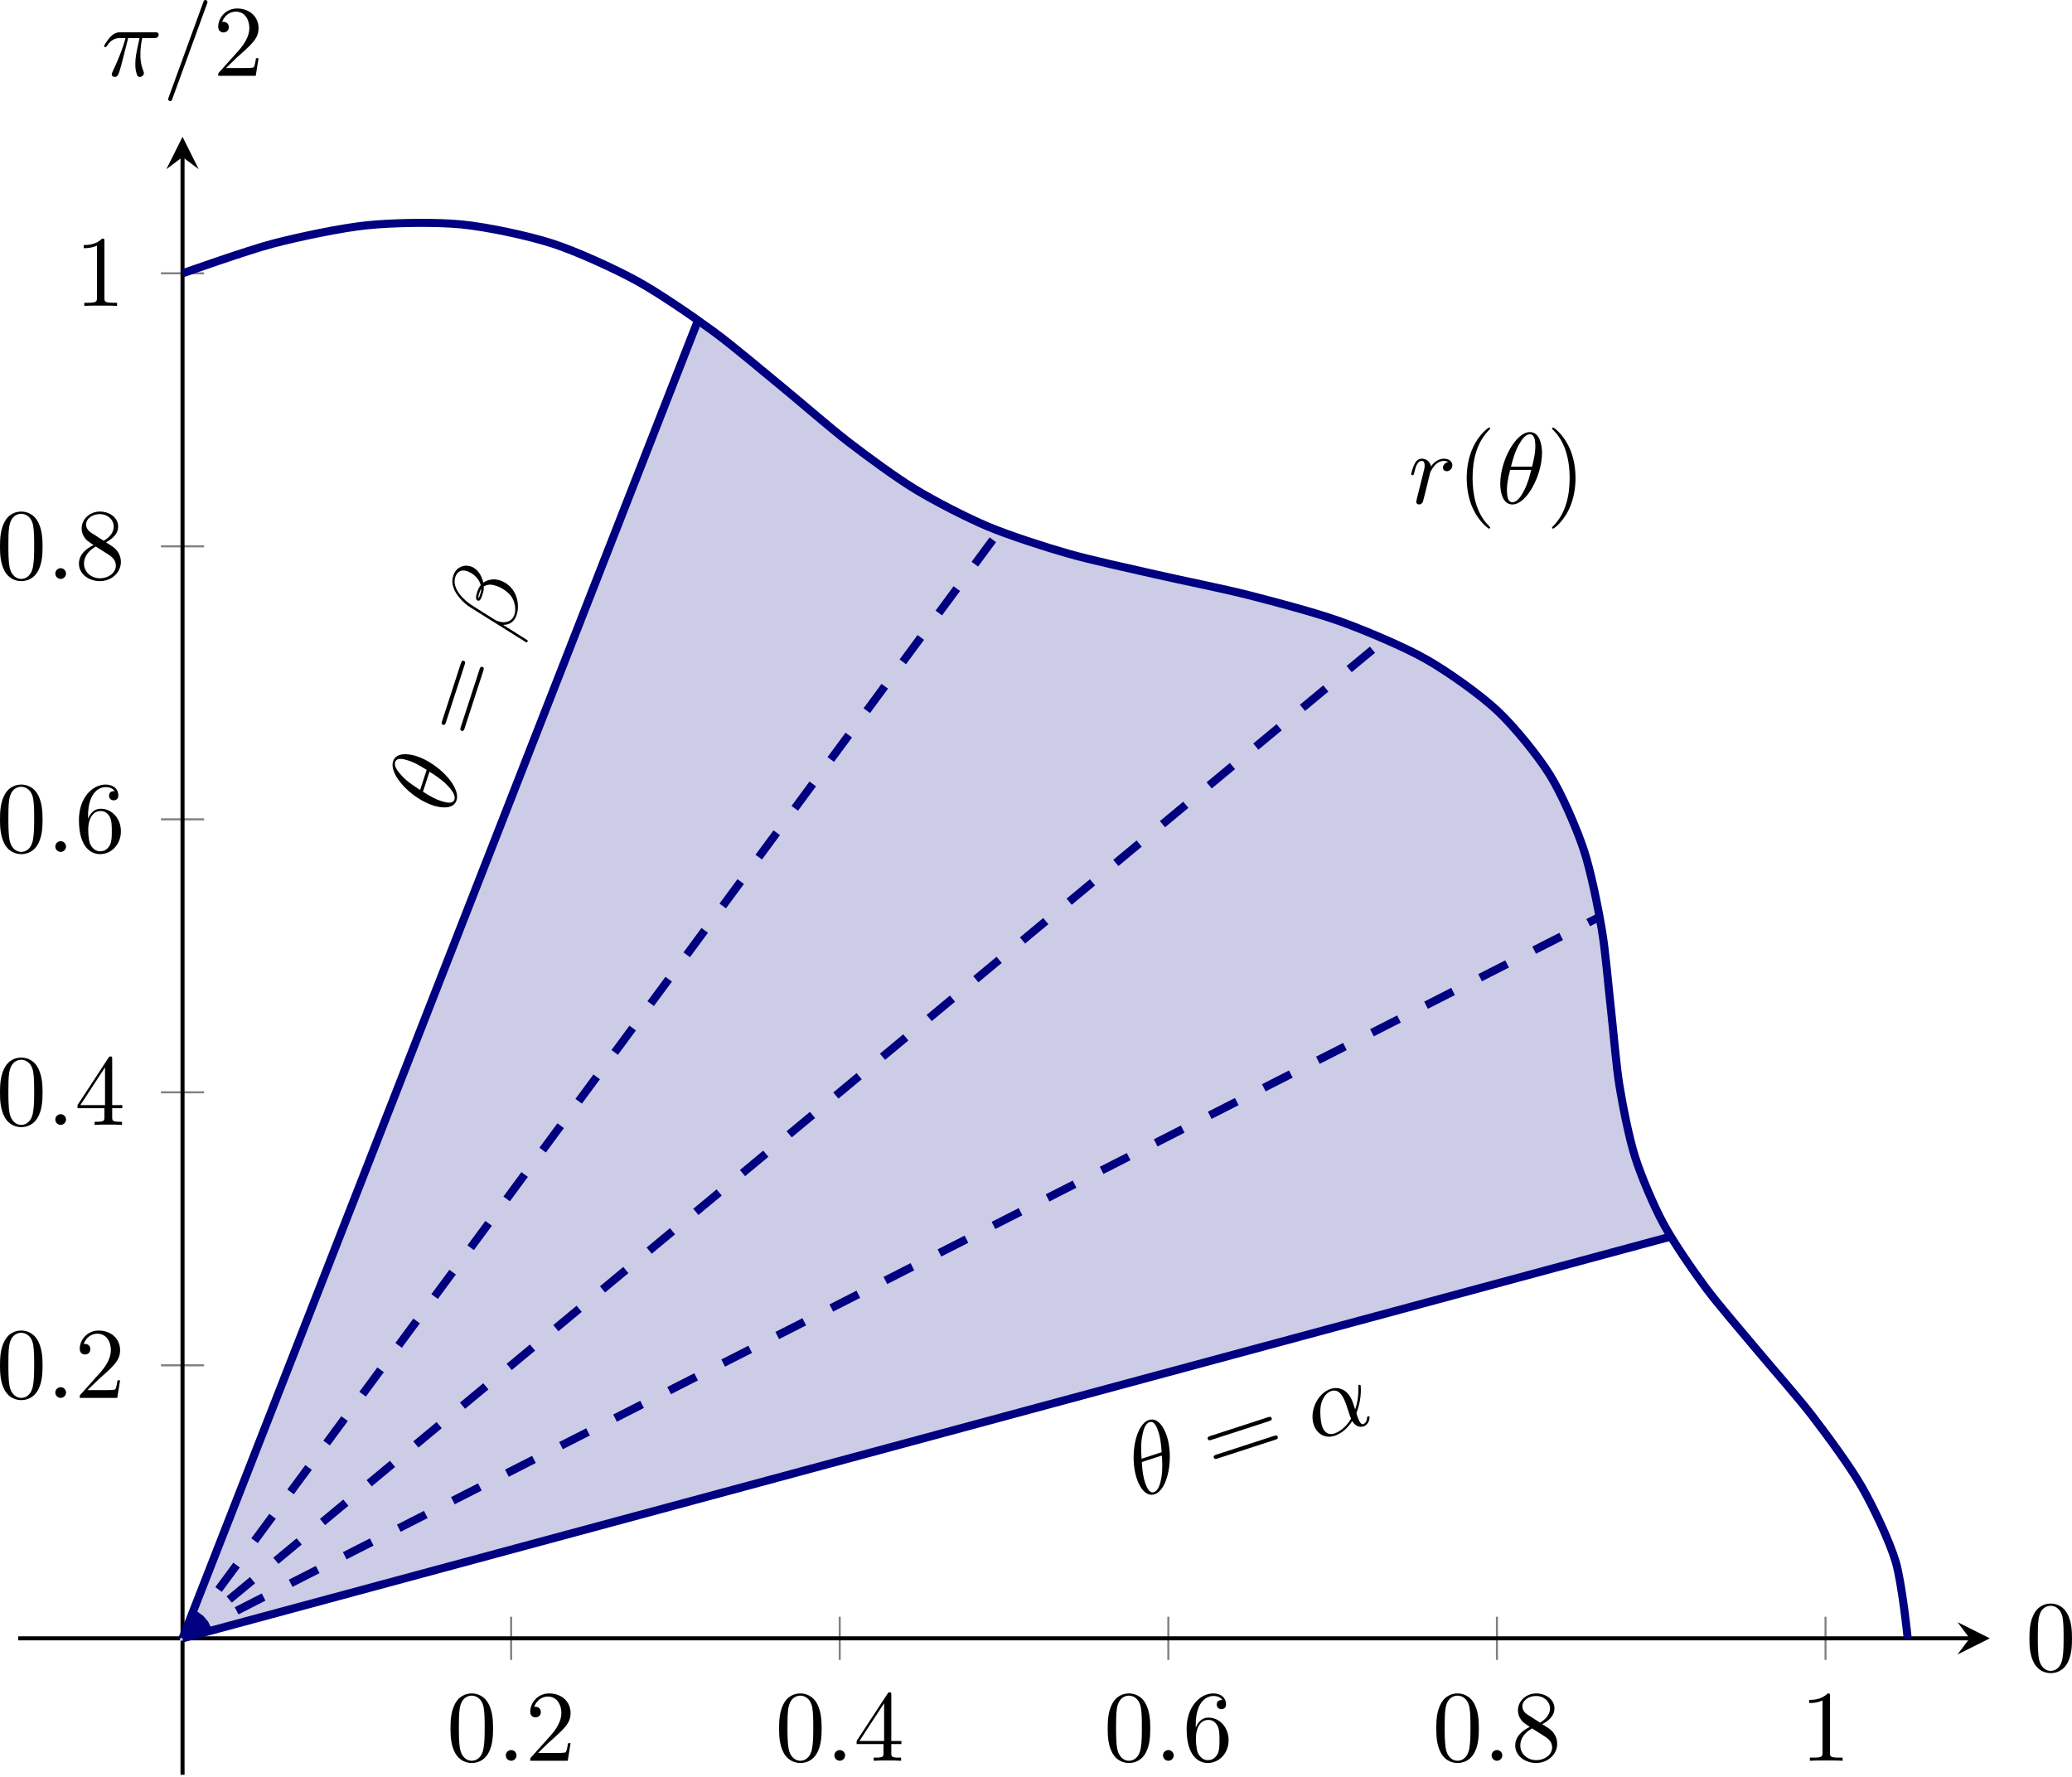
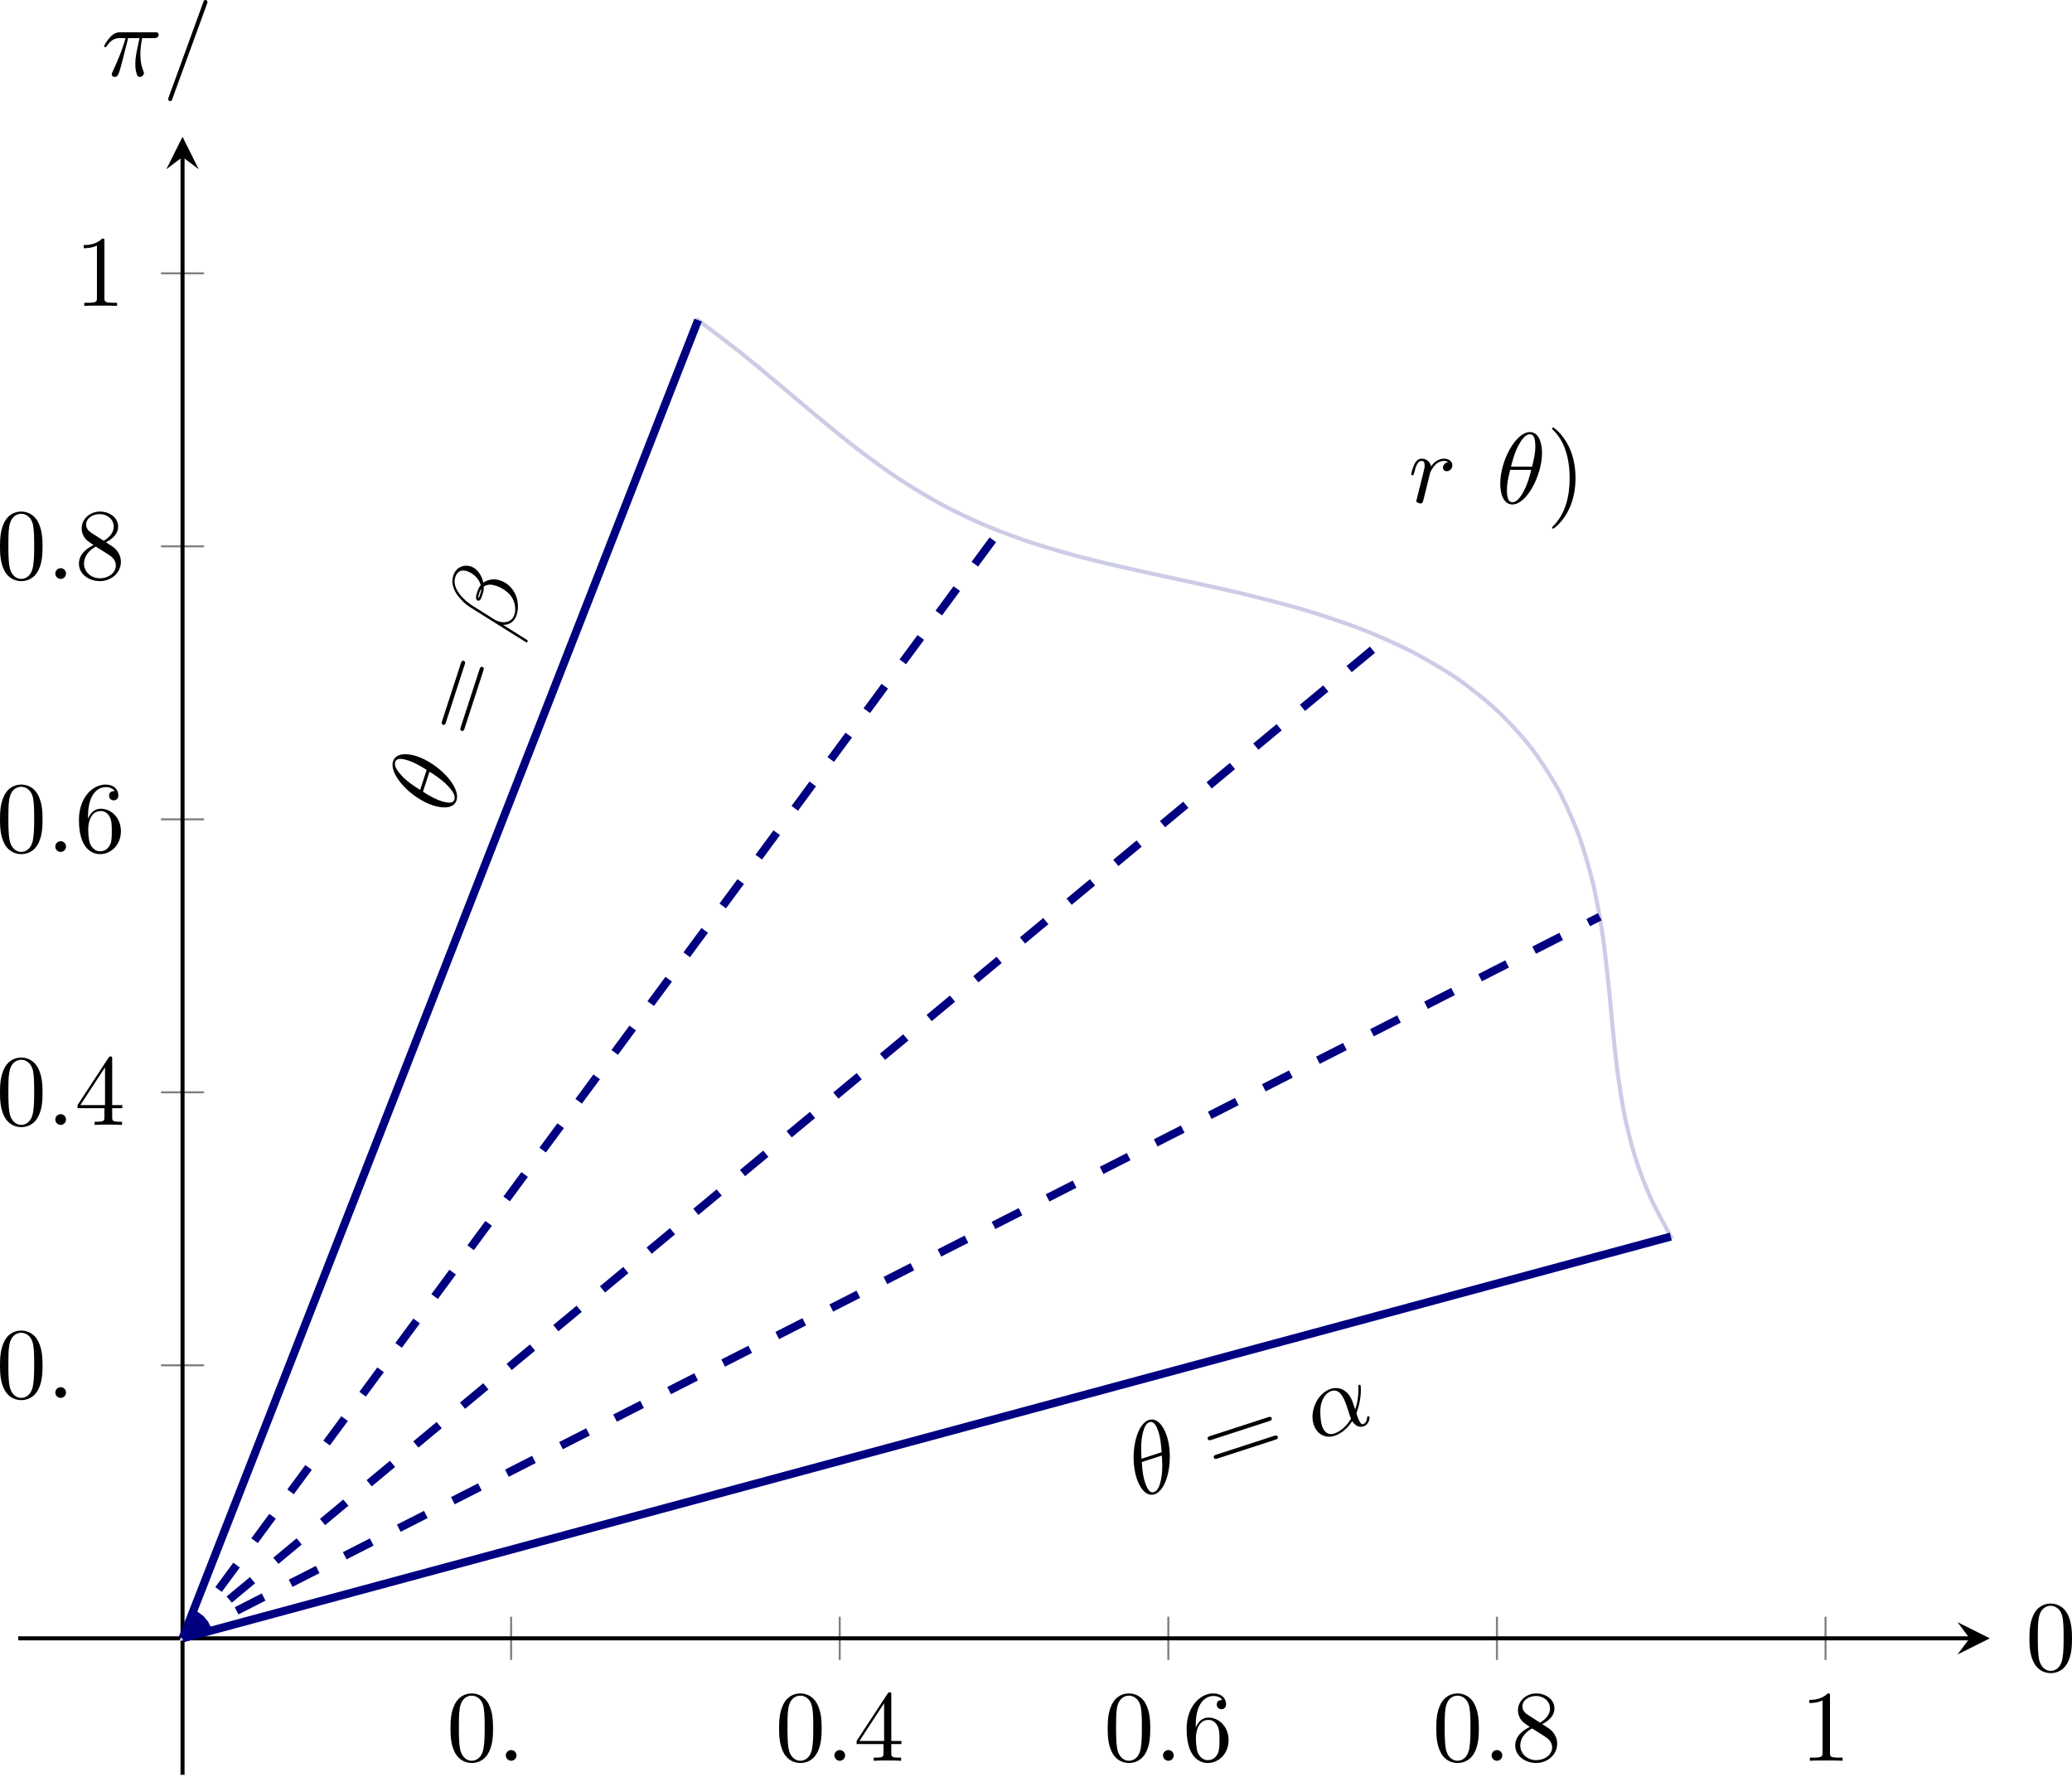
<svg xmlns="http://www.w3.org/2000/svg" xmlns:xlink="http://www.w3.org/1999/xlink" version="1.1" width="285.834pt" height="245.11pt" viewBox="5.193 81.358 285.834 245.11">
  <defs>
    <clipPath id="clip2">
      <path d="M5.508 232.992H199.782V71.594H5.508Z" />
    </clipPath>
    <path id="g2-11" d="M4.752-2.351C4.752-3.915 3.826-4.403 3.088-4.403C1.724-4.403 .408-2.979 .408-1.574C.408-.648 1.006 .11 2.022 .11C2.65 .11 3.367-.12 4.125-.727C4.254-.199 4.583 .11 5.031 .11C5.559 .11 5.868-.438 5.868-.598C5.868-.667 5.808-.697 5.748-.697C5.679-.697 5.649-.667 5.619-.598C5.44-.11 5.081-.11 5.061-.11C4.752-.11 4.752-.887 4.752-1.126C4.752-1.335 4.752-1.355 4.852-1.474C5.788-2.65 5.998-3.806 5.998-3.816C5.998-3.836 5.988-3.915 5.878-3.915C5.778-3.915 5.778-3.885 5.729-3.706C5.549-3.078 5.22-2.321 4.752-1.733V-2.351ZM4.085-.986C3.208-.219 2.441-.11 2.042-.11C1.445-.11 1.146-.558 1.146-1.196C1.146-1.684 1.405-2.76 1.724-3.268C2.192-3.995 2.73-4.184 3.078-4.184C4.065-4.184 4.065-2.879 4.065-2.102C4.065-1.733 4.065-1.156 4.085-.986Z" />
    <path id="g2-12" d="M5.729-5.669C5.729-6.416 5.181-7.034 4.374-7.034C3.796-7.034 3.517-6.874 3.168-6.615C2.62-6.217 2.072-5.25 1.883-4.493L.299 1.833C.289 1.873 .339 1.933 .418 1.933S.528 1.913 .538 1.883L1.235-.867C1.425-.269 1.863 .1 2.59 .1S4.065-.249 4.513-.687C4.991-1.146 5.31-1.783 5.31-2.521C5.31-3.238 4.941-3.756 4.583-4.005C5.161-4.334 5.729-4.951 5.729-5.669ZM3.935-4.015C3.806-3.965 3.696-3.945 3.457-3.945C3.318-3.945 3.118-3.935 3.019-3.985C3.039-4.085 3.397-4.065 3.507-4.065C3.716-4.065 3.806-4.065 3.935-4.015ZM5.171-5.898C5.171-5.2 4.792-4.483 4.274-4.174C4.005-4.274 3.806-4.294 3.507-4.294C3.298-4.294 2.74-4.304 2.74-3.975C2.73-3.696 3.248-3.726 3.427-3.726C3.796-3.726 3.945-3.736 4.244-3.856C4.623-3.497 4.672-3.188 4.682-2.73C4.702-2.152 4.463-1.405 4.184-1.016C3.796-.478 3.128-.12 2.56-.12C1.803-.12 1.425-.697 1.425-1.405C1.425-1.504 1.425-1.654 1.474-1.843L2.112-4.364C2.331-5.22 3.049-6.804 4.244-6.804C4.822-6.804 5.171-6.496 5.171-5.898Z" />
    <path id="g2-18" d="M4.533-4.981C4.533-5.639 4.354-7.024 3.337-7.024C1.953-7.024 .418-4.214 .418-1.933C.418-.996 .707 .11 1.614 .11C3.019 .11 4.533-2.75 4.533-4.981ZM1.474-3.616C1.644-4.254 1.843-5.051 2.242-5.758C2.511-6.247 2.879-6.804 3.328-6.804C3.816-6.804 3.875-6.167 3.875-5.599C3.875-5.111 3.796-4.603 3.557-3.616H1.474ZM3.467-3.298C3.357-2.839 3.148-1.993 2.77-1.275C2.421-.598 2.042-.11 1.614-.11C1.285-.11 1.076-.399 1.076-1.325C1.076-1.743 1.136-2.321 1.395-3.298H3.467Z" />
    <path id="g2-25" d="M2.64-3.716H3.766C3.437-2.242 3.347-1.813 3.347-1.146C3.347-.996 3.347-.727 3.427-.389C3.527 .05 3.636 .11 3.786 .11C3.985 .11 4.194-.07 4.194-.269C4.194-.329 4.194-.349 4.134-.488C3.846-1.205 3.846-1.853 3.846-2.132C3.846-2.66 3.915-3.198 4.025-3.716H5.161C5.29-3.716 5.649-3.716 5.649-4.055C5.649-4.294 5.44-4.294 5.25-4.294H1.913C1.694-4.294 1.315-4.294 .877-3.826C.528-3.437 .269-2.979 .269-2.929C.269-2.919 .269-2.829 .389-2.829C.468-2.829 .488-2.869 .548-2.949C1.036-3.716 1.614-3.716 1.813-3.716H2.381C2.062-2.511 1.524-1.305 1.106-.399C1.026-.249 1.026-.229 1.026-.159C1.026 .03 1.186 .11 1.315 .11C1.614 .11 1.694-.169 1.813-.538C1.953-.996 1.953-1.016 2.082-1.514L2.64-3.716Z" />
    <path id="g2-58" d="M1.913-.528C1.913-.817 1.674-1.056 1.385-1.056S.857-.817 .857-.528S1.096 0 1.385 0S1.913-.239 1.913-.528Z" />
    <path id="g2-61" d="M4.374-7.093C4.423-7.223 4.423-7.263 4.423-7.273C4.423-7.382 4.334-7.472 4.224-7.472C4.154-7.472 4.085-7.442 4.055-7.382L.598 2.112C.548 2.242 .548 2.281 .548 2.291C.548 2.401 .638 2.491 .747 2.491C.877 2.491 .907 2.421 .966 2.252L4.374-7.093Z" />
-     <path id="g2-114" d="M.877-.588C.847-.438 .787-.209 .787-.159C.787 .02 .927 .11 1.076 .11C1.196 .11 1.375 .03 1.445-.169C1.465-.209 1.803-1.564 1.843-1.743C1.923-2.072 2.102-2.77 2.162-3.039C2.202-3.168 2.481-3.636 2.72-3.856C2.8-3.925 3.088-4.184 3.517-4.184C3.776-4.184 3.925-4.065 3.935-4.065C3.636-4.015 3.417-3.776 3.417-3.517C3.417-3.357 3.527-3.168 3.796-3.168S4.344-3.397 4.344-3.756C4.344-4.105 4.025-4.403 3.517-4.403C2.869-4.403 2.431-3.915 2.242-3.636C2.162-4.085 1.803-4.403 1.335-4.403C.877-4.403 .687-4.015 .598-3.836C.418-3.497 .289-2.899 .289-2.869C.289-2.77 .389-2.77 .408-2.77C.508-2.77 .518-2.78 .578-2.999C.747-3.706 .946-4.184 1.305-4.184C1.474-4.184 1.614-4.105 1.614-3.726C1.614-3.517 1.584-3.407 1.455-2.889L.877-.588Z" />
-     <path id="g4-40" d="M3.298 2.391C3.298 2.361 3.298 2.341 3.128 2.172C1.883 .917 1.564-.966 1.564-2.491C1.564-4.224 1.943-5.958 3.168-7.203C3.298-7.323 3.298-7.342 3.298-7.372C3.298-7.442 3.258-7.472 3.198-7.472C3.098-7.472 2.202-6.795 1.614-5.529C1.106-4.433 .986-3.328 .986-2.491C.986-1.714 1.096-.508 1.644 .618C2.242 1.843 3.098 2.491 3.198 2.491C3.258 2.491 3.298 2.461 3.298 2.391Z" />
+     <path id="g2-114" d="M.877-.588C.847-.438 .787-.209 .787-.159C1.196 .11 1.375 .03 1.445-.169C1.465-.209 1.803-1.564 1.843-1.743C1.923-2.072 2.102-2.77 2.162-3.039C2.202-3.168 2.481-3.636 2.72-3.856C2.8-3.925 3.088-4.184 3.517-4.184C3.776-4.184 3.925-4.065 3.935-4.065C3.636-4.015 3.417-3.776 3.417-3.517C3.417-3.357 3.527-3.168 3.796-3.168S4.344-3.397 4.344-3.756C4.344-4.105 4.025-4.403 3.517-4.403C2.869-4.403 2.431-3.915 2.242-3.636C2.162-4.085 1.803-4.403 1.335-4.403C.877-4.403 .687-4.015 .598-3.836C.418-3.497 .289-2.899 .289-2.869C.289-2.77 .389-2.77 .408-2.77C.508-2.77 .518-2.78 .578-2.999C.747-3.706 .946-4.184 1.305-4.184C1.474-4.184 1.614-4.105 1.614-3.726C1.614-3.517 1.584-3.407 1.455-2.889L.877-.588Z" />
    <path id="g4-41" d="M2.879-2.491C2.879-3.268 2.77-4.473 2.222-5.599C1.624-6.824 .767-7.472 .667-7.472C.608-7.472 .568-7.432 .568-7.372C.568-7.342 .568-7.323 .757-7.143C1.733-6.157 2.301-4.573 2.301-2.491C2.301-.787 1.933 .966 .697 2.222C.568 2.341 .568 2.361 .568 2.391C.568 2.451 .608 2.491 .667 2.491C.767 2.491 1.664 1.813 2.252 .548C2.76-.548 2.879-1.654 2.879-2.491Z" />
    <path id="g4-48" d="M4.583-3.188C4.583-3.985 4.533-4.782 4.184-5.519C3.726-6.476 2.909-6.635 2.491-6.635C1.893-6.635 1.166-6.376 .757-5.45C.438-4.762 .389-3.985 .389-3.188C.389-2.441 .428-1.544 .837-.787C1.265 .02 1.993 .219 2.481 .219C3.019 .219 3.776 .01 4.214-.936C4.533-1.624 4.583-2.401 4.583-3.188ZM2.481 0C2.092 0 1.504-.249 1.325-1.205C1.215-1.803 1.215-2.72 1.215-3.308C1.215-3.945 1.215-4.603 1.295-5.141C1.484-6.326 2.232-6.416 2.481-6.416C2.809-6.416 3.467-6.237 3.656-5.25C3.756-4.692 3.756-3.935 3.756-3.308C3.756-2.56 3.756-1.883 3.646-1.245C3.497-.299 2.929 0 2.481 0Z" />
    <path id="g4-49" d="M2.929-6.376C2.929-6.615 2.929-6.635 2.7-6.635C2.082-5.998 1.205-5.998 .887-5.998V-5.689C1.086-5.689 1.674-5.689 2.192-5.948V-.787C2.192-.428 2.162-.309 1.265-.309H.946V0C1.295-.03 2.162-.03 2.56-.03S3.826-.03 4.174 0V-.309H3.856C2.959-.309 2.929-.418 2.929-.787V-6.376Z" />
-     <path id="g4-50" d="M1.265-.767L2.321-1.793C3.875-3.168 4.473-3.706 4.473-4.702C4.473-5.838 3.577-6.635 2.361-6.635C1.235-6.635 .498-5.719 .498-4.832C.498-4.274 .996-4.274 1.026-4.274C1.196-4.274 1.544-4.394 1.544-4.802C1.544-5.061 1.365-5.32 1.016-5.32C.936-5.32 .917-5.32 .887-5.31C1.116-5.958 1.654-6.326 2.232-6.326C3.138-6.326 3.567-5.519 3.567-4.702C3.567-3.905 3.068-3.118 2.521-2.501L.608-.369C.498-.259 .498-.239 .498 0H4.194L4.473-1.733H4.224C4.174-1.435 4.105-.996 4.005-.847C3.935-.767 3.278-.767 3.059-.767H1.265Z" />
    <path id="g4-52" d="M2.929-1.644V-.777C2.929-.418 2.909-.309 2.172-.309H1.963V0C2.371-.03 2.889-.03 3.308-.03S4.254-.03 4.663 0V-.309H4.453C3.716-.309 3.696-.418 3.696-.777V-1.644H4.692V-1.953H3.696V-6.486C3.696-6.685 3.696-6.745 3.537-6.745C3.447-6.745 3.417-6.745 3.337-6.625L.279-1.953V-1.644H2.929ZM2.989-1.953H.558L2.989-5.669V-1.953Z" />
    <path id="g4-54" d="M1.315-3.268V-3.507C1.315-6.027 2.55-6.386 3.059-6.386C3.298-6.386 3.716-6.326 3.935-5.988C3.786-5.988 3.387-5.988 3.387-5.539C3.387-5.23 3.626-5.081 3.846-5.081C4.005-5.081 4.304-5.171 4.304-5.559C4.304-6.157 3.866-6.635 3.039-6.635C1.763-6.635 .418-5.35 .418-3.148C.418-.488 1.574 .219 2.501 .219C3.606 .219 4.553-.717 4.553-2.032C4.553-3.298 3.666-4.254 2.56-4.254C1.883-4.254 1.514-3.746 1.315-3.268ZM2.501-.06C1.873-.06 1.574-.658 1.514-.807C1.335-1.275 1.335-2.072 1.335-2.252C1.335-3.029 1.654-4.025 2.55-4.025C2.71-4.025 3.168-4.025 3.477-3.407C3.656-3.039 3.656-2.531 3.656-2.042C3.656-1.564 3.656-1.066 3.487-.707C3.188-.11 2.73-.06 2.501-.06Z" />
    <path id="g4-56" d="M1.624-4.553C1.166-4.852 1.126-5.191 1.126-5.36C1.126-5.968 1.773-6.386 2.481-6.386C3.208-6.386 3.846-5.868 3.846-5.151C3.846-4.583 3.457-4.105 2.859-3.756L1.624-4.553ZM3.078-3.606C3.796-3.975 4.284-4.493 4.284-5.151C4.284-6.067 3.397-6.635 2.491-6.635C1.494-6.635 .687-5.898 .687-4.971C.687-4.792 .707-4.344 1.126-3.875C1.235-3.756 1.604-3.507 1.853-3.337C1.275-3.049 .418-2.491 .418-1.504C.418-.448 1.435 .219 2.481 .219C3.606 .219 4.553-.608 4.553-1.674C4.553-2.032 4.443-2.481 4.065-2.899C3.875-3.108 3.716-3.208 3.078-3.606ZM2.082-3.188L3.308-2.411C3.587-2.222 4.055-1.923 4.055-1.315C4.055-.578 3.308-.06 2.491-.06C1.634-.06 .917-.677 .917-1.504C.917-2.082 1.235-2.72 2.082-3.188Z" />
    <path id="g4-61" d="M6.844-3.258C6.994-3.258 7.183-3.258 7.183-3.457S6.994-3.656 6.854-3.656H.887C.747-3.656 .558-3.656 .558-3.457S.747-3.258 .897-3.258H6.844ZM6.854-1.325C6.994-1.325 7.183-1.325 7.183-1.524S6.994-1.724 6.844-1.724H.897C.747-1.724 .558-1.724 .558-1.524S.747-1.325 .887-1.325H6.854Z" />
  </defs>
  <g id="page2" transform="matrix(1.4 0 0 1.4 0 0)">
    <path d="M54.074 221.668V217.414M86.453 221.668V217.414M118.832 221.668V217.414M151.211 221.668V217.414M183.59 221.668V217.414" stroke="#808080" fill="none" stroke-width=".199" stroke-miterlimit="10" />
    <path d="M19.57 192.641H23.82M19.57 165.742H23.82M19.57 138.844H23.82M19.57 111.945H23.82M19.57 85.043H23.82" stroke="#808080" fill="none" stroke-width=".199" stroke-miterlimit="10" />
    <path d="M5.508 219.543H197.789" stroke="#000" fill="none" stroke-width=".399" stroke-miterlimit="10" />
    <path d="M199.781 219.543L196.594 217.949L197.789 219.543L196.594 221.136" />
    <path d="M21.695 232.992V73.586" stroke="#000" fill="none" stroke-width=".399" stroke-miterlimit="10" />
    <path d="M21.695 71.594L20.102 74.785L21.695 73.586L23.289 74.785" />
    <g transform="matrix(1 0 0 1 36.697 .553)">
      <use x="11.013" y="231.054" xlink:href="#g4-48" />
      <use x="15.995" y="231.054" xlink:href="#g2-58" />
      <use x="18.762" y="231.054" xlink:href="#g4-50" />
    </g>
    <g transform="matrix(1 0 0 1 69.076 .553)">
      <use x="11.013" y="231.054" xlink:href="#g4-48" />
      <use x="15.995" y="231.054" xlink:href="#g2-58" />
      <use x="18.762" y="231.054" xlink:href="#g4-52" />
    </g>
    <g transform="matrix(1 0 0 1 101.455 .553)">
      <use x="11.013" y="231.054" xlink:href="#g4-48" />
      <use x="15.995" y="231.054" xlink:href="#g2-58" />
      <use x="18.762" y="231.054" xlink:href="#g4-54" />
    </g>
    <g transform="matrix(1 0 0 1 133.834 .553)">
      <use x="11.013" y="231.054" xlink:href="#g4-48" />
      <use x="15.995" y="231.054" xlink:href="#g2-58" />
      <use x="18.762" y="231.054" xlink:href="#g4-56" />
    </g>
    <g transform="matrix(1 0 0 1 170.087 .553)">
      <use x="11.013" y="231.054" xlink:href="#g4-49" />
    </g>
    <g transform="matrix(1 0 0 1 -7.693 -35.202)">
      <use x="11.013" y="231.054" xlink:href="#g4-48" />
      <use x="15.995" y="231.054" xlink:href="#g2-58" />
      <use x="18.762" y="231.054" xlink:href="#g4-50" />
    </g>
    <g transform="matrix(1 0 0 1 -7.693 -62.101)">
      <use x="11.013" y="231.054" xlink:href="#g4-48" />
      <use x="15.995" y="231.054" xlink:href="#g2-58" />
      <use x="18.762" y="231.054" xlink:href="#g4-52" />
    </g>
    <g transform="matrix(1 0 0 1 -7.693 -89)">
      <use x="11.013" y="231.054" xlink:href="#g4-48" />
      <use x="15.995" y="231.054" xlink:href="#g2-58" />
      <use x="18.762" y="231.054" xlink:href="#g4-54" />
    </g>
    <g transform="matrix(1 0 0 1 -7.693 -115.9)">
      <use x="11.013" y="231.054" xlink:href="#g4-48" />
      <use x="15.995" y="231.054" xlink:href="#g2-58" />
      <use x="18.762" y="231.054" xlink:href="#g4-56" />
    </g>
    <g transform="matrix(1 0 0 1 .056 -142.799)">
      <use x="11.013" y="231.054" xlink:href="#g4-49" />
    </g>
-     <path d="M168.348 179.957C168.348 179.957 166.832 177.211 166.348 176.129C165.86 175.047 165.196 173.289 164.84 172.16C164.489 171.031 164.032 169.184 163.786 168.004C163.543 166.824 163.25 164.883 163.082 163.649C162.918 162.41 162.723 160.383 162.59 159.102C162.457 157.82 162.282 155.723 162.133 154.41C161.989 153.098 161.747 150.965 161.536 149.644C161.325 148.324 160.938 146.195 160.614 144.891C160.293 143.59 159.688 141.512 159.215 140.258C158.747 139.004 157.875 137.035 157.231 135.859C156.586 134.684 155.407 132.859 154.579 131.785C153.747 130.715 152.258 129.078 151.239 128.129C150.223 127.18 148.434 125.758 147.247 124.941C146.059 124.125 144.016 122.926 142.684 122.246C141.352 121.563 139.094 120.582 137.653 120.023C136.215 119.469 133.809 118.684 132.301 118.23C130.793 117.777 128.317 117.141 126.782 116.762C125.25 116.383 122.766 115.844 121.247 115.508C119.723 115.168 117.297 114.668 115.821 114.332C114.348 114 112.016 113.469 110.61 113.102C109.2 112.734 107 112.121 105.672 111.688C104.344 111.258 102.289 110.508 101.043 109.988C99.797 109.465 97.871 108.555 96.695 107.93C95.523 107.309 93.703 106.219 92.586 105.492C91.465 104.766 89.719 103.508 88.633 102.688C87.543 101.867 85.824 100.469 84.742 99.578C83.656 98.688 81.922 97.199 80.816 96.273C79.707 95.348 77.914 93.832 76.758 92.914C75.605 91.996 72.496 89.656 72.496 89.656L21.695 219.543Z" fill="#cccce6" clip-path="url(#clip2)" />
    <path d="M168.348 179.957C168.348 179.957 166.832 177.211 166.348 176.129C165.86 175.047 165.196 173.289 164.84 172.16C164.489 171.031 164.032 169.184 163.786 168.004C163.543 166.824 163.25 164.883 163.082 163.649C162.918 162.41 162.723 160.383 162.59 159.102C162.457 157.82 162.282 155.723 162.133 154.41C161.989 153.098 161.747 150.965 161.536 149.644C161.325 148.324 160.938 146.195 160.614 144.891C160.293 143.59 159.688 141.512 159.215 140.258C158.747 139.004 157.875 137.035 157.231 135.859C156.586 134.684 155.407 132.859 154.579 131.785C153.747 130.715 152.258 129.078 151.239 128.129C150.223 127.18 148.434 125.758 147.247 124.941C146.059 124.125 144.016 122.926 142.684 122.246C141.352 121.563 139.094 120.582 137.653 120.023C136.215 119.469 133.809 118.684 132.301 118.23C130.793 117.777 128.317 117.141 126.782 116.762C125.25 116.383 122.766 115.844 121.247 115.508C119.723 115.168 117.297 114.668 115.821 114.332C114.348 114 112.016 113.469 110.61 113.102C109.2 112.734 107 112.121 105.672 111.688C104.344 111.258 102.289 110.508 101.043 109.988C99.797 109.465 97.871 108.555 96.695 107.93C95.523 107.309 93.703 106.219 92.586 105.492C91.465 104.766 89.719 103.508 88.633 102.688C87.543 101.867 85.824 100.469 84.742 99.578C83.656 98.688 81.922 97.199 80.816 96.273C79.707 95.348 77.914 93.832 76.758 92.914C75.605 91.996 72.496 89.656 72.496 89.656L21.695 219.543Z" stroke="#cccce6" fill="none" stroke-width=".399" stroke-miterlimit="10" clip-path="url(#clip2)" />
-     <path d="M191.688 219.543C191.688 219.543 191.118 214.016 190.489 211.941S188.289 206.574 187.153 204.594C186.02 202.613 183.743 199.531 182.317 197.668S178.34 192.934 176.872 191.168C175.403 189.399 173.02 186.664 171.739 184.934C170.454 183.203 168.579 180.469 167.622 178.699C166.664 176.926 165.438 174.043 164.84 172.16C164.239 170.277 163.622 167.149 163.289 165.121C162.957 163.094 162.688 159.699 162.446 157.551C162.2 155.402 161.911 151.828 161.536 149.641S160.454 143.891 159.747 141.785C159.036 139.676 157.606 136.356 156.426 134.461C155.243 132.566 152.926 129.707 151.239 128.129C149.551 126.551 146.391 124.301 144.262 123.09C142.133 121.875 138.317 120.266 135.895 119.387C133.469 118.508 129.321 117.41 126.782 116.762C124.247 116.113 120.086 115.289 117.61 114.719C115.133 114.152 111.227 113.309 108.93 112.652C106.629 111.996 103.125 110.863 101.043 109.988C98.961 109.113 95.836 107.5 93.934 106.348C92.027 105.195 89.152 103.074 87.332 101.676C85.512 100.277 82.672 97.793 80.816 96.273C78.957 94.754 75.941 92.18 73.941 90.719C71.945 89.262 68.602 86.957 66.406 85.758C64.207 84.563 60.5 82.863 58.113 82.098C55.723 81.328 51.711 80.477 49.187 80.227C46.664 79.98 42.492 80.047 39.922 80.305C37.352 80.566 33.195 81.445 30.668 82.102C28.137 82.758 21.695 85.047 21.695 85.047" stroke="#000080" fill="none" stroke-width=".797" stroke-miterlimit="10" clip-path="url(#clip2)" />
    <path d="M21.695 219.543L168.344 179.957" stroke="#000080" fill="none" stroke-width=".797" stroke-miterlimit="10" clip-path="url(#clip2)" />
    <g transform="matrix(.951 -.309 .309 .951 34.042 -10.588)">
      <use x="11.013" y="231.054" xlink:href="#g2-18" />
      <use x="18.734" y="231.054" xlink:href="#g4-61" />
      <use x="29.25" y="231.054" xlink:href="#g2-11" />
    </g>
    <path d="M21.695 219.543L72.496 89.652" stroke="#000080" fill="none" stroke-width=".797" stroke-miterlimit="10" clip-path="url(#clip2)" />
    <g transform="matrix(.309 -.951 .951 .309 -175.044 77.547)">
      <use x="11.013" y="231.054" xlink:href="#g2-18" />
      <use x="18.734" y="231.054" xlink:href="#g4-61" />
      <use x="29.25" y="231.054" xlink:href="#g2-12" />
    </g>
    <path d="M21.695 219.543L161.344 148.445M21.695 219.543L140.219 121.074M21.695 219.543L102.172 110.441" stroke="#000080" fill="none" stroke-width=".797" stroke-miterlimit="10" stroke-dasharray="2.989 2.989" clip-path="url(#clip2)" />
    <g transform="matrix(1 0 0 1 131.462 -123.344)">
      <use x="11.013" y="231.054" xlink:href="#g2-114" />
      <use x="15.785" y="231.054" xlink:href="#g4-40" />
      <use x="19.659" y="231.054" xlink:href="#g2-18" />
      <use x="24.613" y="231.054" xlink:href="#g4-41" />
    </g>
    <g transform="matrix(1 0 0 1 197.786 -10.239)">
      <use x="5.507" y="232.991" xlink:href="#g4-48" />
    </g>
    <g transform="matrix(1 0 0 1 8.189 -167.406)">
      <use x="5.507" y="232.991" xlink:href="#g2-25" />
      <use x="11.543" y="232.991" xlink:href="#g2-61" />
      <use x="16.524" y="232.991" xlink:href="#g4-50" />
    </g>
  </g>
</svg>